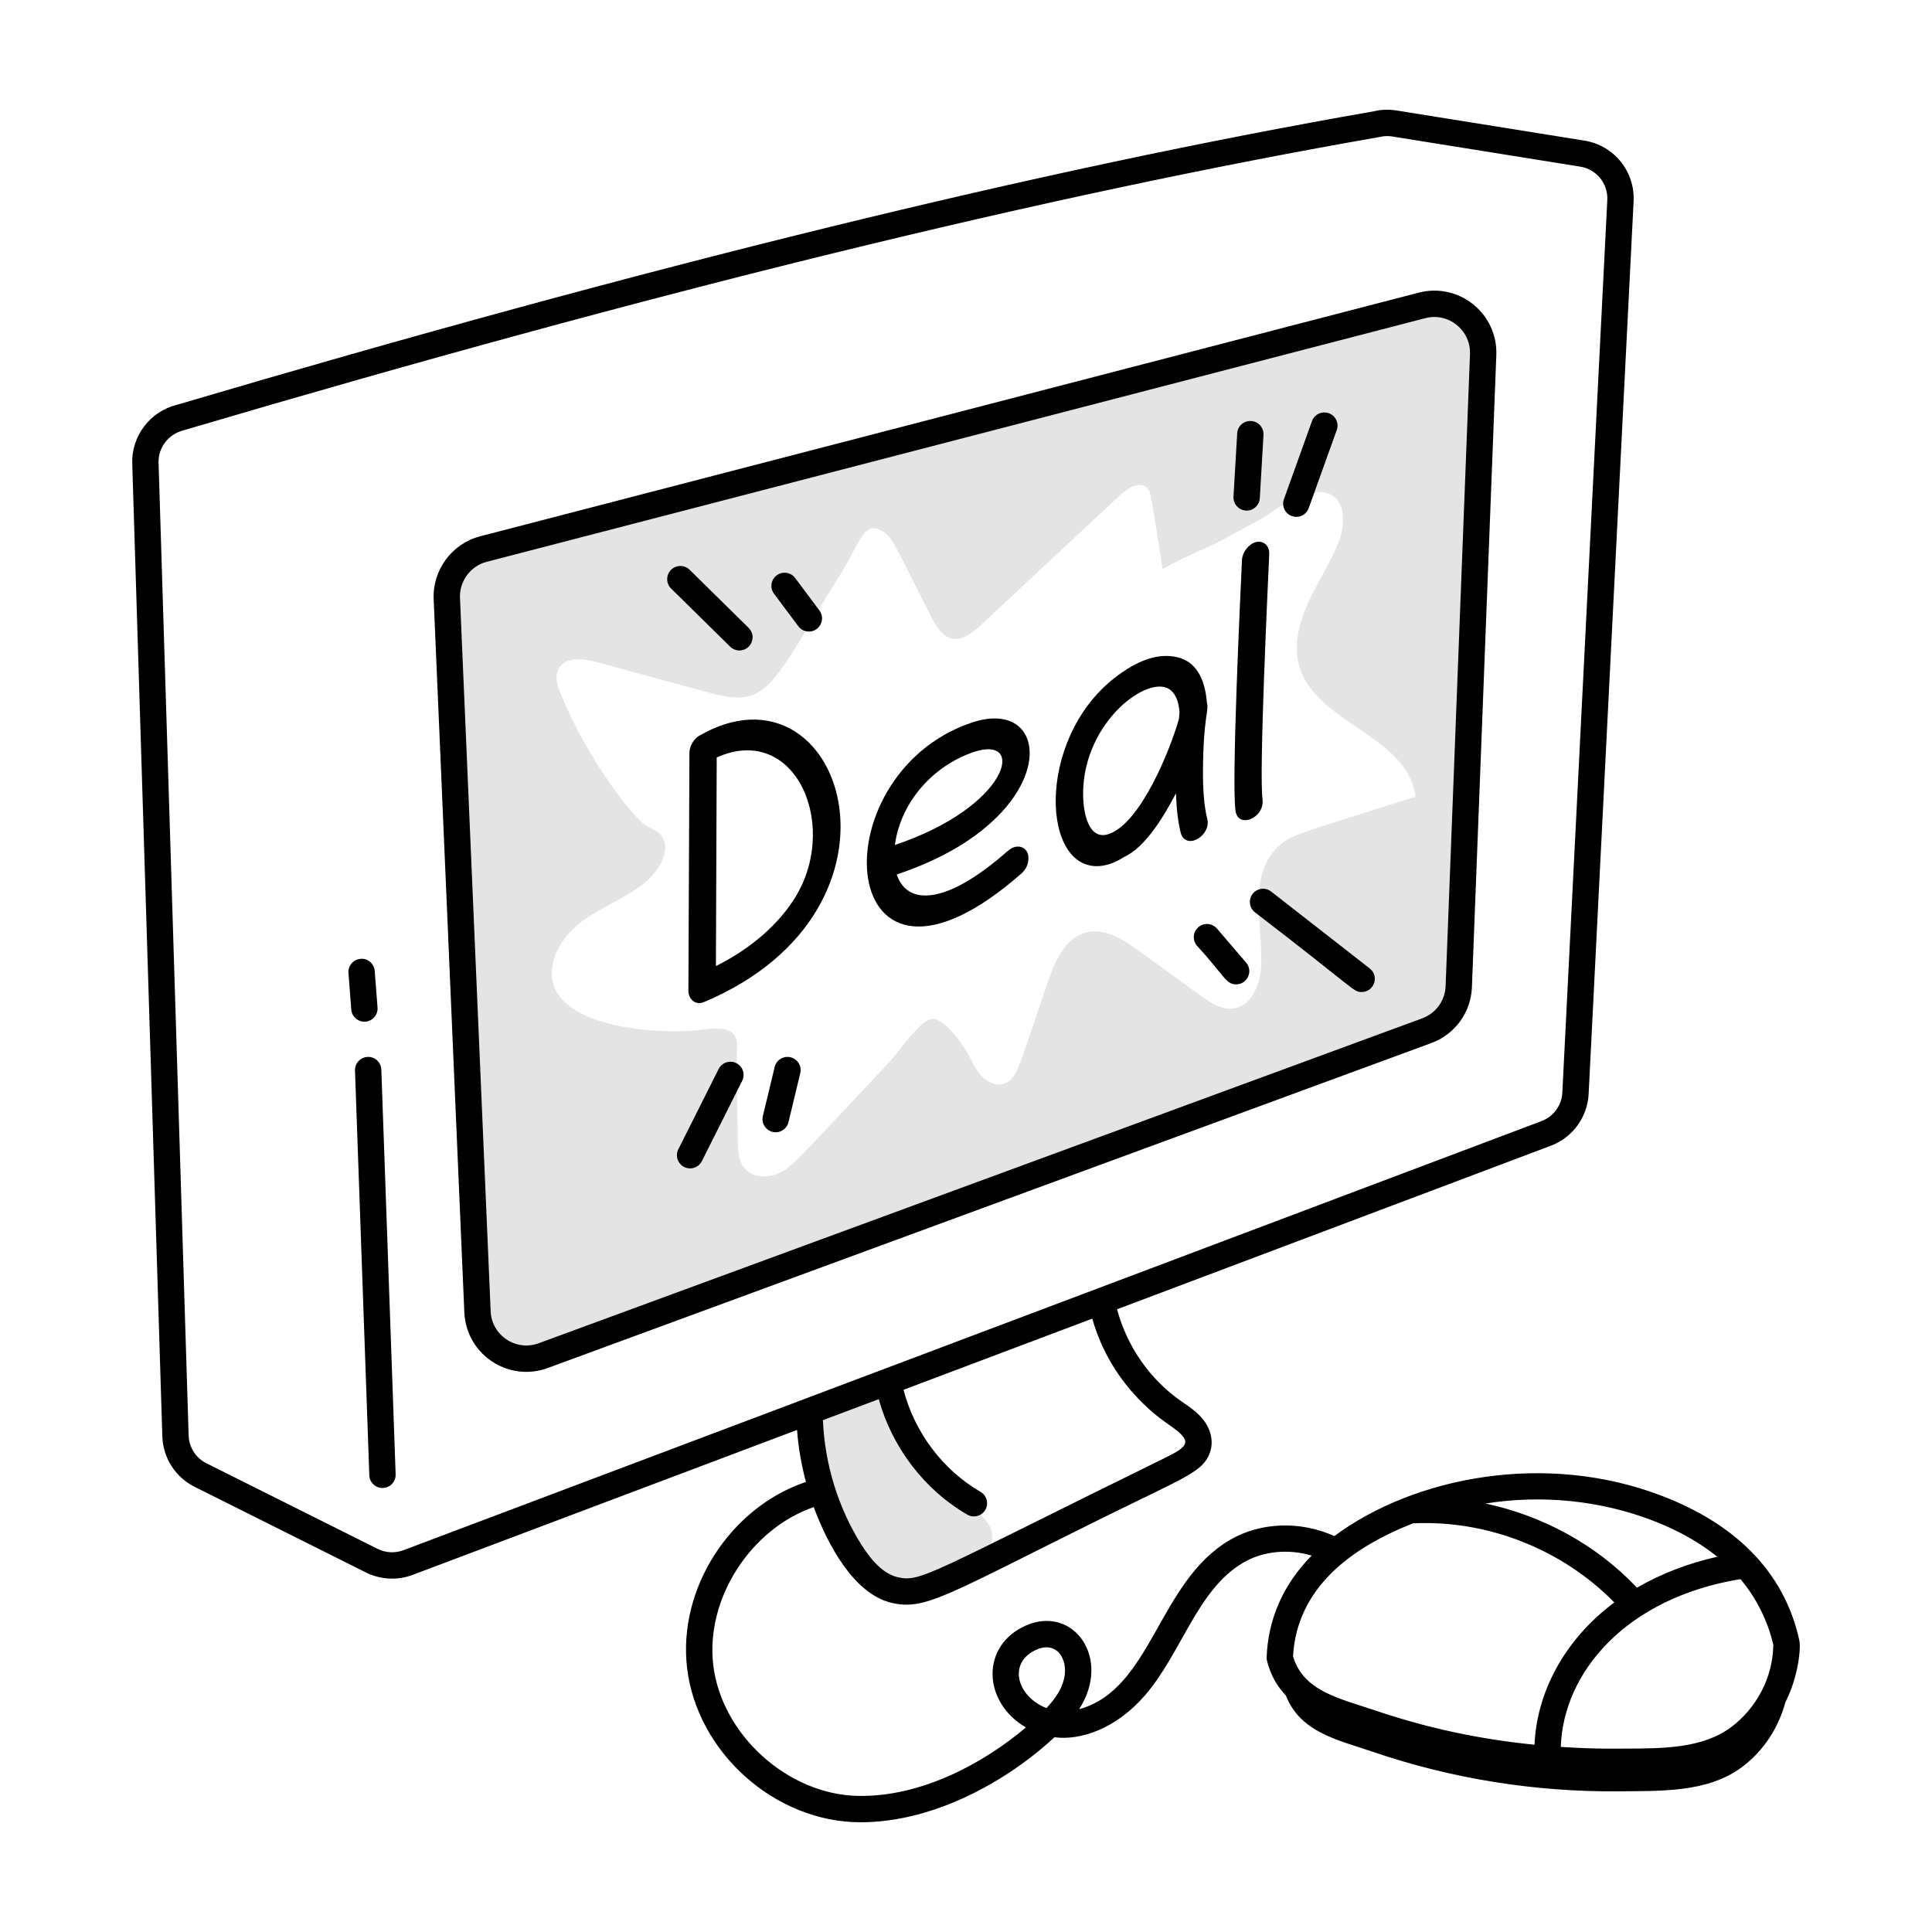
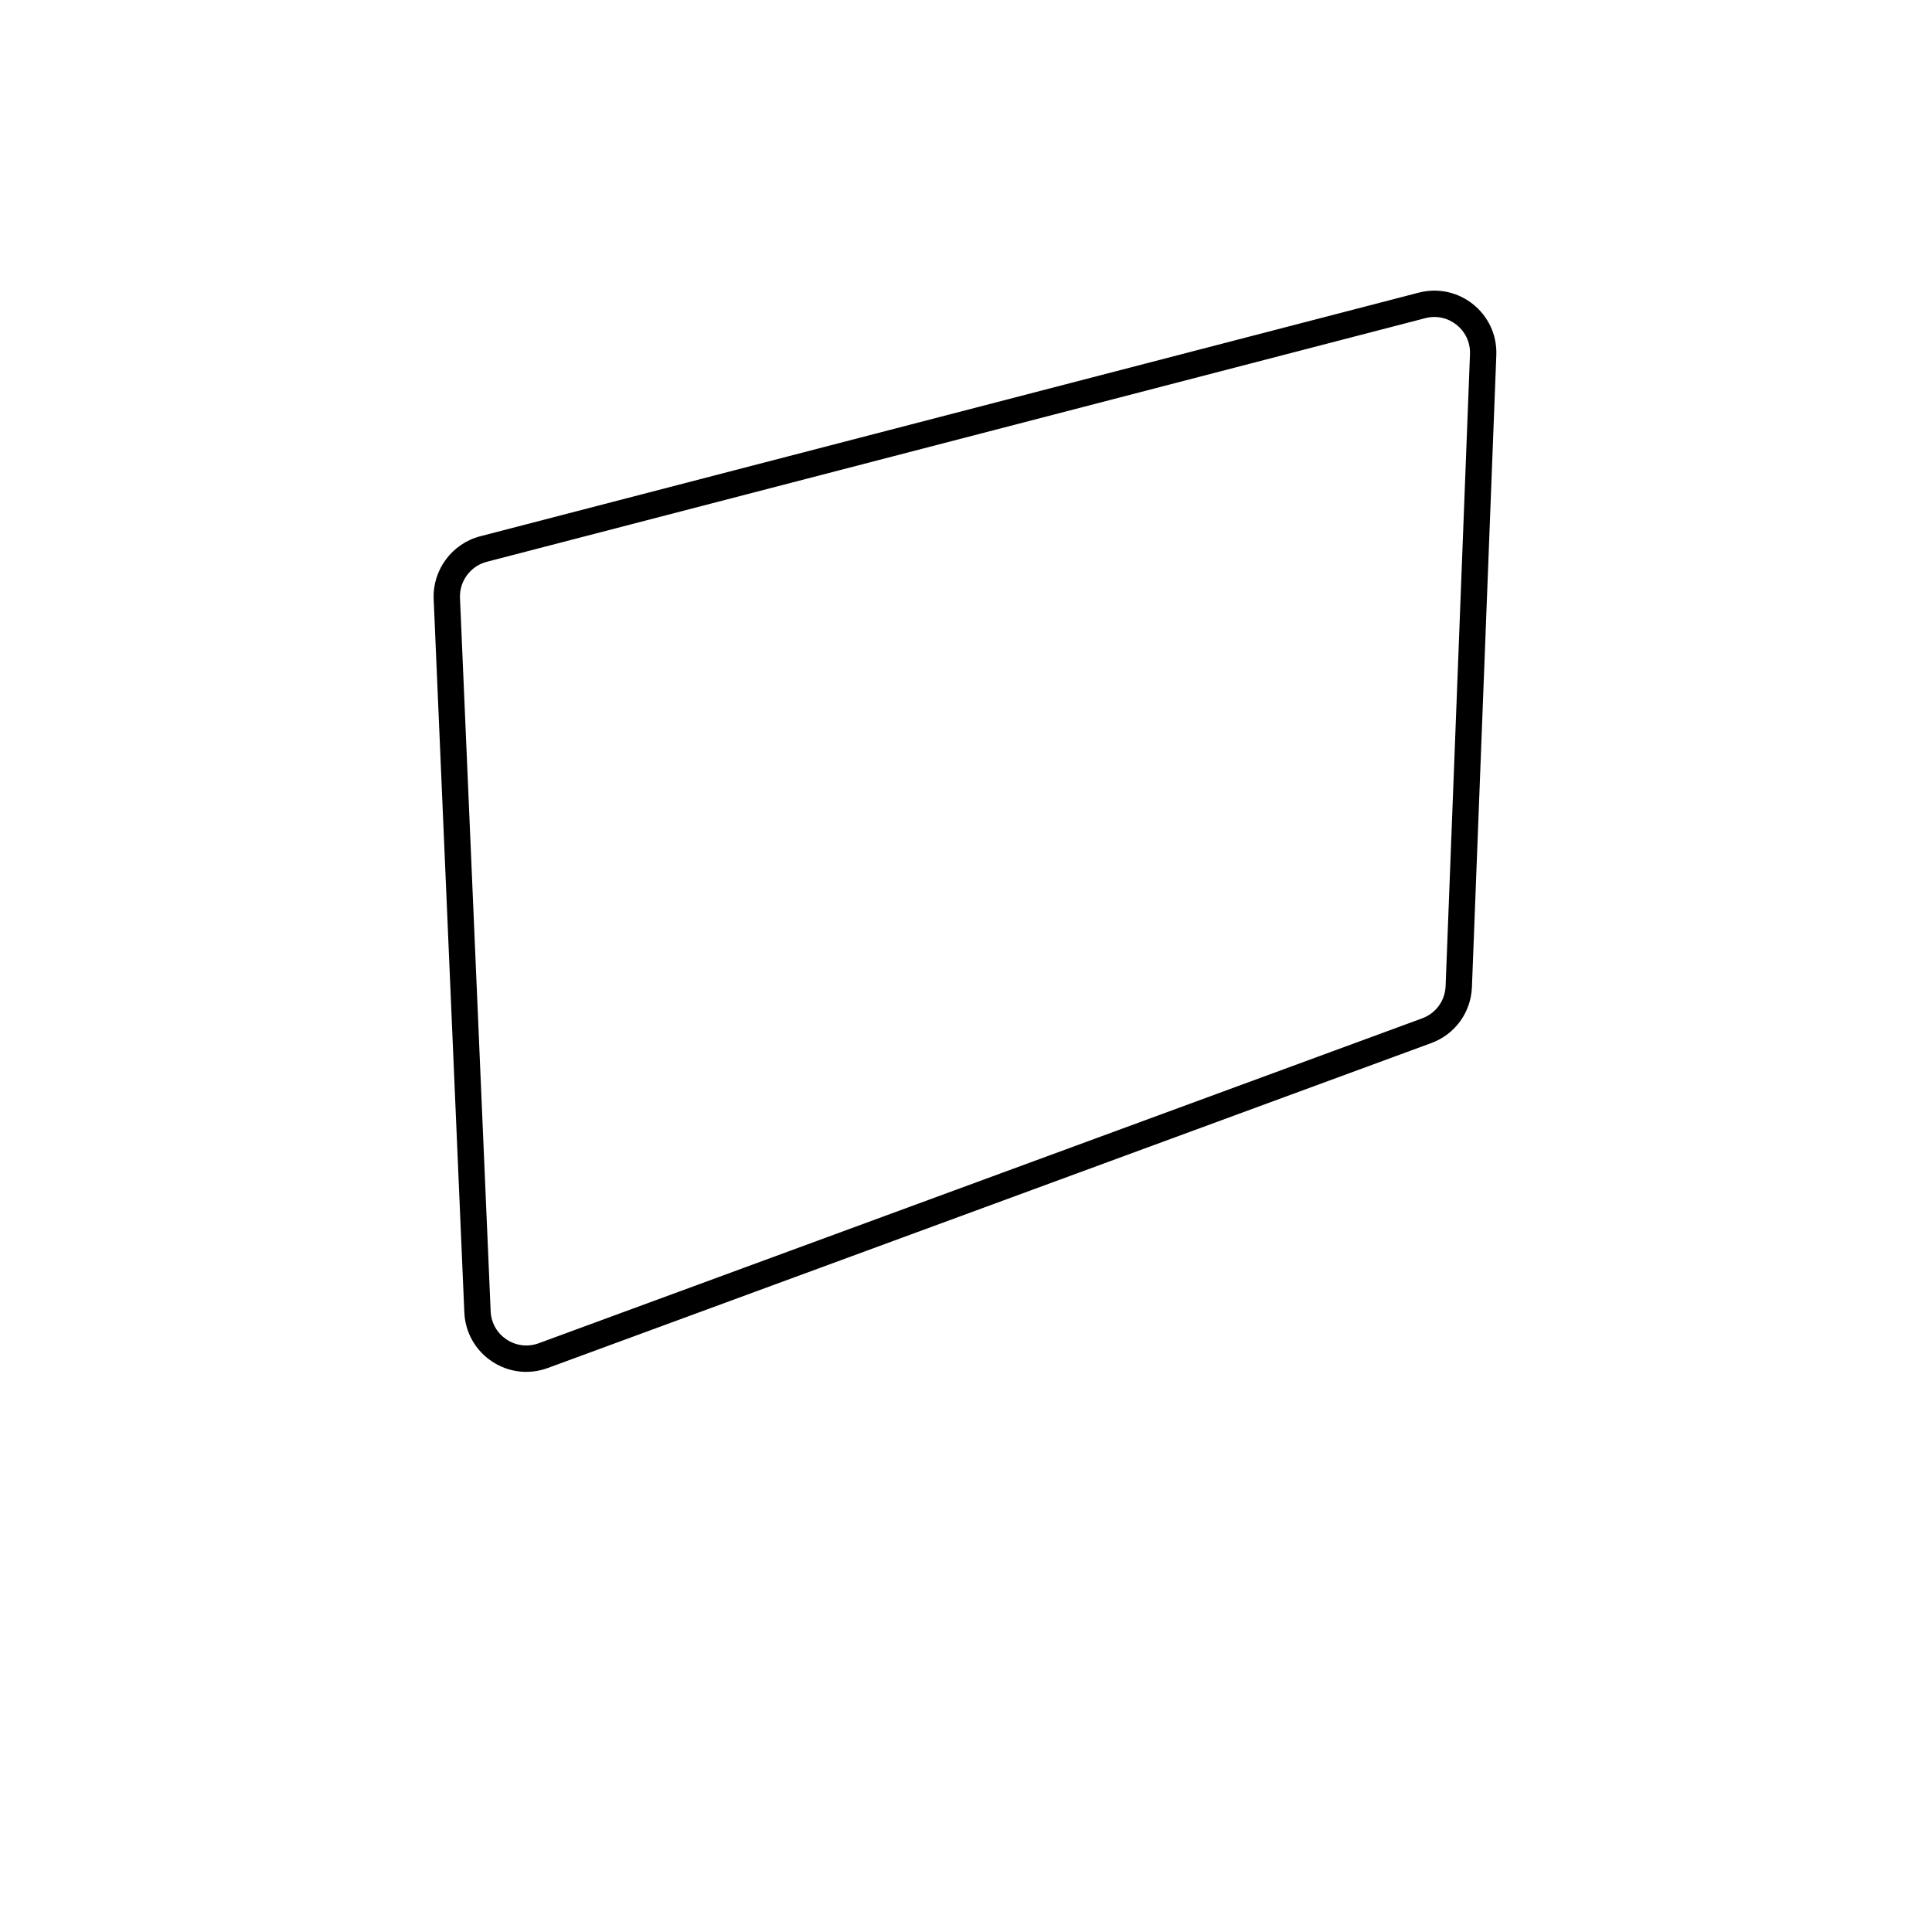
<svg xmlns="http://www.w3.org/2000/svg" xml:space="preserve" id="online-deal" x="0" y="0" viewBox="0 0 110 110">
  <g id="_x35_5">
    <g>
      <g>
-         <path fill="#e4e4e4" d="M56.473,87.752c-0.124,0.81-0.977,1.263-1.728,1.589    c-0.883,0.384-1.781,0.769-2.735,0.897c-0.954,0.128-1.989-0.033-2.732-0.645    c-1.259-1.037-2.592-5.159-3.014-6.723c-0.502-1.86-0.006-2.477,1.625-3.069    c0.672,0,2.039-1.202,2.579-0.683c0.315,0.303,0.121,0.689,1.079,2.377    C54.008,85.829,56.753,85.922,56.473,87.752z" />
-       </g>
+         </g>
    </g>
    <g>
      <g>
-         <path fill="#e4e4e4" d="M80.966,17.391L27.526,31.261c-1.27,0.33-2.14,1.5-2.08,2.82    L27.186,74.691c0.08,1.88,1.97,3.14,3.74,2.49l50.31-18.5    c1.06-0.39,1.78-1.38,1.82-2.51l1.39-35.98    C84.516,18.331,82.766,16.921,80.966,17.391z M72.926,48.071    c-2.029,1.648-0.957,4.943-1.13,7.07c-0.08,1-0.58,2.14-1.56,2.28    c-0.68,0.1-1.3-0.32-1.86-0.72c-1.18-0.86-2.36-1.71-3.54-2.57    c-0.88-0.63-1.91-1.3-2.96-1.05c-1.24,0.3-1.83,1.67-2.23,2.87    c-1.65,4.755-1.688,5.483-2.49,5.75c-0.49,0.15-1.02-0.13-1.35-0.52    c-0.33-0.39-0.51-0.87-0.77-1.31c-0.29-0.5-1.3-1.92-1.98-1.86    c-0.65,0.05-1.97,1.99-2.43,2.47c-5.598,5.947-5.581,6.019-6.37,6.35    c-0.61,0.26-1.41,0.21-1.85-0.3c-0.37-0.42-0.4-1.04-0.4-1.6    c-0.02-1.59-0.05-3.19-0.06-4.79c0-0.58,0.15-1.06-0.34-1.4    c-0.47-0.32-1.42-0.13-1.94-0.08c-2.427,0.231-7.211-0.196-8.1-2.45    c-0.51-1.32,0.35-2.81,1.47-3.67c1.12-0.87,2.5-1.36,3.61-2.23    c0.71-0.56,1.67-1.81,1-2.74c-0.21-0.3-0.65-0.4-0.94-0.61    c-0.75-0.562-3.254-3.692-4.8-7.49c-0.17-0.44-0.33-0.93-0.13-1.35    c0.34-0.74,1.41-0.64,2.19-0.43c2.1,0.58,4.2,1.15,6.31,1.72    c3.505,0.953,3.497-0.173,7.46-6.53c1.301-2.054,1.41-3.268,2.5-2.64    c0.619,0.374,0.696,0.802,2.78,4.87c0.791,1.583,1.59,1.611,2.81,0.5    c2.66-2.49,5.32-4.97,7.98-7.45c0.43-0.4,1.13-0.8,1.52-0.36    c0.182,0.182,0.172,0.124,0.87,4.6c1.15-0.68,2.32-1.08,3.47-1.7    c0.72-0.39,1.44-0.78,2.16-1.17c0.43-0.24,1.38-1.02,1.87-1.02    c0.62-0.33,1.36-0.68,2-0.39c0.94,0.43,0.89,1.78,0.52,2.74    c-0.46,1.18-1.18,2.25-1.71,3.4c-3.092,6.766,5.531,6.6,6.09,11.1    C73.739,47.528,73.564,47.539,72.926,48.071z" />
-       </g>
+         </g>
    </g>
    <g>
      <path d="M80.773,16.663L27.335,30.535c-1.603,0.416-2.715,1.919-2.644,3.574   l1.746,40.613c0.103,2.386,2.495,3.996,4.752,3.166l50.304-18.501   c1.349-0.496,2.256-1.745,2.312-3.181l1.389-35.984   C85.285,17.855,83.074,16.067,80.773,16.663z M82.307,56.147   c-0.032,0.827-0.555,1.546-1.331,1.832L30.671,76.479   c-1.294,0.476-2.677-0.443-2.735-1.822l-1.746-40.613   c-0.041-0.953,0.599-1.818,1.522-2.057l53.438-13.872   c1.303-0.344,2.597,0.669,2.545,2.048L82.307,56.147z" />
-       <path d="M102.449,93.413c-0.882-4.092-3.867-6.726-7.793-8.231   c-6.619-2.56-14.121-1.11-18.684,2.275c-1.929-0.871-4.214-0.802-5.956,0.228   c-4.092,2.397-4.429,8.497-8.576,9.63c1.879-2.909-0.338-5.95-3.029-4.764   c-2.578,1.133-2.485,4.347-0.002,5.803c-2.386,2.021-5.95,3.971-9.56,3.897   c-3.994-0.073-7.767-3.484-8.239-7.449c-0.45-3.778,2.134-7.759,5.722-8.995   c0.767,2.08,2.25,4.911,4.394,5.442c1.959,0.48,3.136-0.427,12.228-4.913   c4.625-2.277,5.564-2.551,5.943-3.662c0.108-0.318,0.174-0.825-0.133-1.444   c-0.342-0.67-0.92-1.043-1.53-1.465c-1.777-1.238-3.071-3.118-3.633-5.22   l24.697-9.312c1.24-0.468,2.086-1.625,2.152-2.95l2.56-50.819   c0.086-1.702-1.118-3.188-2.801-3.458L79.509,6.29   c-0.442-0.07-0.888-0.053-1.272,0.044C59.207,9.653,36.898,15.125,10.066,23.05   c-1.519,0.373-2.585,1.777-2.537,3.339l1.713,55.387   c0.038,1.227,0.743,2.33,1.84,2.878l9.75,4.875   c0.809,0.404,1.779,0.471,2.666,0.137l21.883-8.251   c0.073,0.995,0.246,1.988,0.506,2.96c-4.307,1.45-7.306,6.064-6.766,10.604   c0.569,4.78,4.989,8.773,9.876,8.773c4.302-0,8.483-2.462,11.04-4.84   c1.493,0.196,3.515-0.486,5.167-2.402c2.069-2.404,2.966-6.006,5.573-7.534   c1.136-0.671,2.58-0.801,3.906-0.408c-1.633,1.641-2.484,3.634-2.566,5.784   c-0.003,0.073,0.005,0.146,0.022,0.216c0.22,0.85,0.569,1.426,1.073,1.968   c0.825,2.085,2.884,2.507,4.983,3.215c4.476,1.528,9.209,2.277,13.92,2.24   c2.39-0.03,5.11,0.1,7.09-1.4c1.203-0.902,2.061-2.225,2.444-3.667   C102.391,95.474,102.54,93.85,102.449,93.413z M22.968,88.263   c-0.477,0.179-1.011,0.152-1.466-0.076l-9.75-4.875   c-0.604-0.301-0.991-0.908-1.012-1.582L9.028,26.344   c-0.026-0.859,0.561-1.632,1.429-1.846c26.811-7.919,49.065-13.377,68.087-16.697   c0.247-0.061,0.492-0.068,0.727-0.03L89.973,9.488   c0.925,0.148,1.587,0.965,1.54,1.901l-2.56,50.819   c-0.037,0.728-0.501,1.365-1.184,1.622L22.968,88.263z M50.034,79.661   c0.752,2.731,2.588,5.156,5.041,6.576c0.357,0.207,0.816,0.087,1.025-0.273   c0.208-0.358,0.085-0.817-0.273-1.025c-2.156-1.249-3.76-3.398-4.384-5.81   l10.746-4.052c1.156,4.091,4.283,5.955,4.385,6.056   c1.332,0.922,1.172,1.186-0.295,1.898c-13.394,6.571-13.857,7.088-15.194,6.761   c-0.697-0.173-1.345-0.756-2.035-1.832c-1.328-2.108-2.096-4.615-2.196-7.101   L50.034,79.661z M60.522,95.799c-0.149,0.461-0.451,0.928-0.942,1.453   c-1.694-0.665-2.225-2.598-0.564-3.329   C60.236,93.386,60.927,94.599,60.522,95.799z M100.965,93.651   c-0.023,1.878-0.977,3.611-2.38,4.671c-1.623,1.223-3.866,1.23-6.036,1.236   c-0.429-0.005-1.573,0.04-3.688-0.097c0.001-0.008,0.005-0.015,0.005-0.023   c0.143-4.16,3.637-8.448,10.228-9.53   C99.979,90.953,100.658,92.294,100.965,93.651z M94.117,86.581   c1.438,0.551,2.653,1.244,3.66,2.053c-1.68,0.377-3.218,0.976-4.575,1.762   c-2.305-2.44-5.357-4.093-8.619-4.792   C87.775,85.093,91.131,85.426,94.117,86.581z M80.453,86.733   c4.233-0.205,8.486,1.472,11.46,4.504c-2.881,2.143-4.425,5.173-4.543,8.101   c-2.997-0.302-5.958-0.894-9.116-1.967c-1.973-0.663-4.062-1.087-4.634-3.072   C73.842,90.436,76.877,88.135,80.453,86.733z" />
-       <path d="M42.1 37.035c.669 0 1.003-.816.526-1.285l-3.362-3.31c-.294-.291-.77-.287-1.061.008-.291.295-.287.77.008 1.061l3.363 3.311C41.72 36.963 41.91 37.035 42.1 37.035zM45.454 35.657c.147.197.373.301.601.301.609 0 .972-.701.6-1.199l-1.383-1.85c-.248-.332-.718-.398-1.05-.151-.332.248-.399.718-.151 1.05L45.454 35.657zM73.553 29.383c.394.14.82-.065.96-.453l1.596-4.444c.14-.39-.062-.819-.452-.959-.394-.139-.819.062-.96.453l-1.596 4.444C72.961 28.814 73.163 29.243 73.553 29.383zM70.98 29.07c.395 0 .725-.308.748-.707l.21-3.601c.023-.414-.292-.769-.705-.792-.419-.024-.77.291-.793.705l-.21 3.602C70.206 28.707 70.547 29.07 70.98 29.07zM41.923 60.53c-.37-.185-.821-.036-1.007.334l-2.295 4.572c-.186.37-.036.821.334 1.007.368.185.82.038 1.007-.334l2.295-4.572C42.443 61.167 42.293 60.716 41.923 60.53zM45.011 60.197c-.403-.096-.808.151-.905.553l-.671 2.792c-.114.472.245.925.729.925.339 0 .646-.231.729-.575l.671-2.792C45.661 60.699 45.413 60.294 45.011 60.197zM72.373 50.76c-.327-.255-.798-.196-1.052.13-.255.327-.197.798.13 1.053 5.813 4.46 5.593 4.538 6.075 4.538.713 0 1.023-.905.462-1.341L72.373 50.76zM69.29 52.87c-.27-.315-.743-.351-1.058-.082-.314.27-.351.743-.081 1.058 1.571 1.712 1.636 2.199 2.229 2.199.633 0 .989-.748.569-1.238L69.29 52.87zM20.935 60.177c-.414.015-.738.362-.723.776l.815 23.042c.014.405.347.724.749.724.009 0 .018 0 .027-0.0.414-.015.738-.362.723-.776l-.815-23.042C21.697 60.485 21.346 60.157 20.935 60.177zM20.806 58.168c.413-.032.722-.393.689-.806l-.16-2.079c-.032-.413-.393-.734-.805-.69-.413.031-.722.392-.69.805l.16 2.08C20.033 57.906 20.416 58.206 20.806 58.168zM39.824 41.882c-.293.163-.567.565-.57.975-.035 8.062-.024 5.389-.06 13.612.023.346.271.642.608.642.133 0 .178-.029.279-.057C52.738 51.732 47.951 37.211 39.824 41.882zM45.133 51.319c-1.075 1.609-2.679 2.842-4.372 3.686l.046-11.879C45.334 41.097 47.915 47.147 45.133 51.319z" />
-       <path d="M55.343 41.136c-8.924 2.992-7.786 17.905 2.812 8.598.263-.233.397-.527.4-.875.005-.638-.646-.88-1.162-.42-1.379 1.214-2.599 2.004-3.627 2.349-1.548.518-2.388-.031-2.709-.998 2.589-.87 4.601-2.066 5.98-3.557C59.853 43.171 58.704 40.015 55.343 41.136zM50.952 48.11c.326-2.465 2.201-4.528 4.5-5.297C58.444 41.812 57.474 45.919 50.952 48.11zM68.732 46.602c-.169-.669-.25-1.605-.24-2.78.029-3.113.351-3.3.226-3.808-.12-1.465-.672-2.334-1.64-2.583-1.134-.292-2.277.209-3.242.888-4.77 3.291-4.66 10.997-1.386 10.997.538 0 1.096-.225 1.545-.522 1.205-.537 2.286-2.329 2.958-3.624.032.904.124 1.659.274 2.251.112.423.462.533.78.422C68.45 47.695 68.886 47.16 68.732 46.602zM67.158 40.54l-.034.392c-.498 1.77-2.187 5.948-4 6.556-1.134.381-1.465-1.18-1.456-2.35.034-4.094 3.802-6.836 4.986-5.844C66.941 39.535 67.111 39.955 67.158 40.54zM71.884 45.505c-.205-1.465.29-11.927.38-13.939.051-.717-.74-1.047-1.311-.303-.15.196-.23.405-.24.622-.086 1.858-.6 12.609-.37 14.262C70.473 47.209 72.012 46.592 71.884 45.505z" />
    </g>
  </g>
</svg>